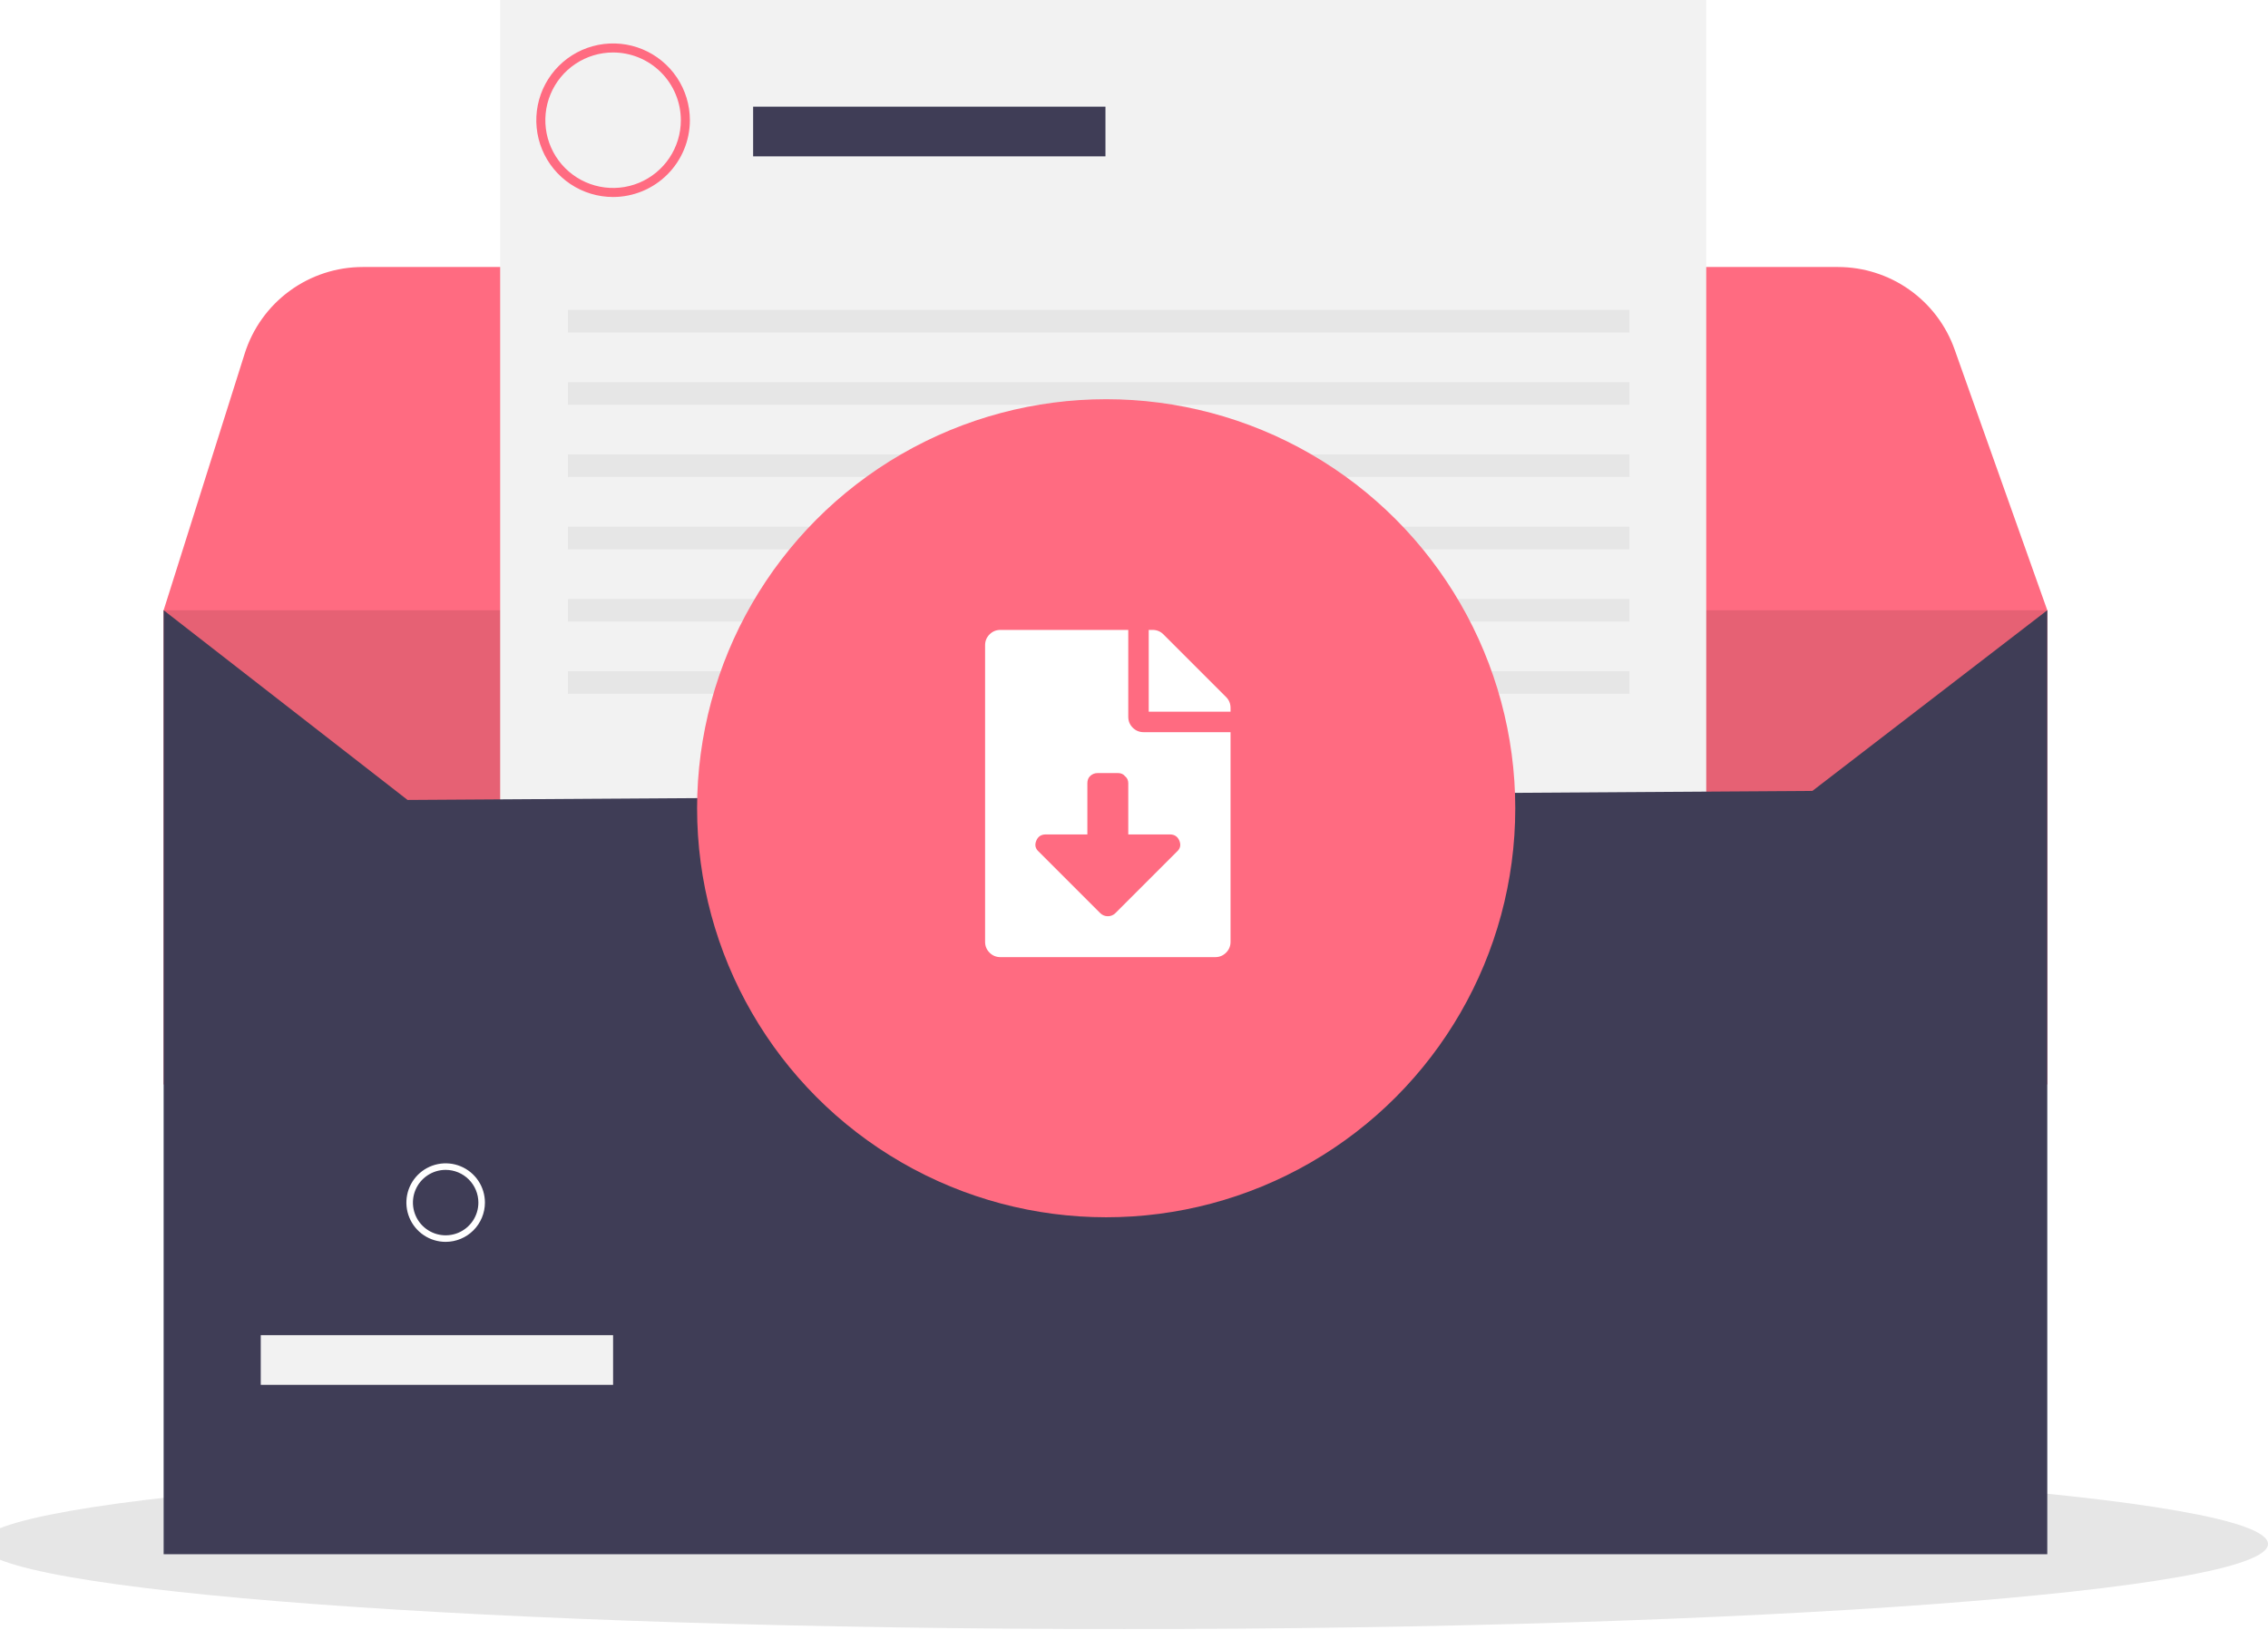
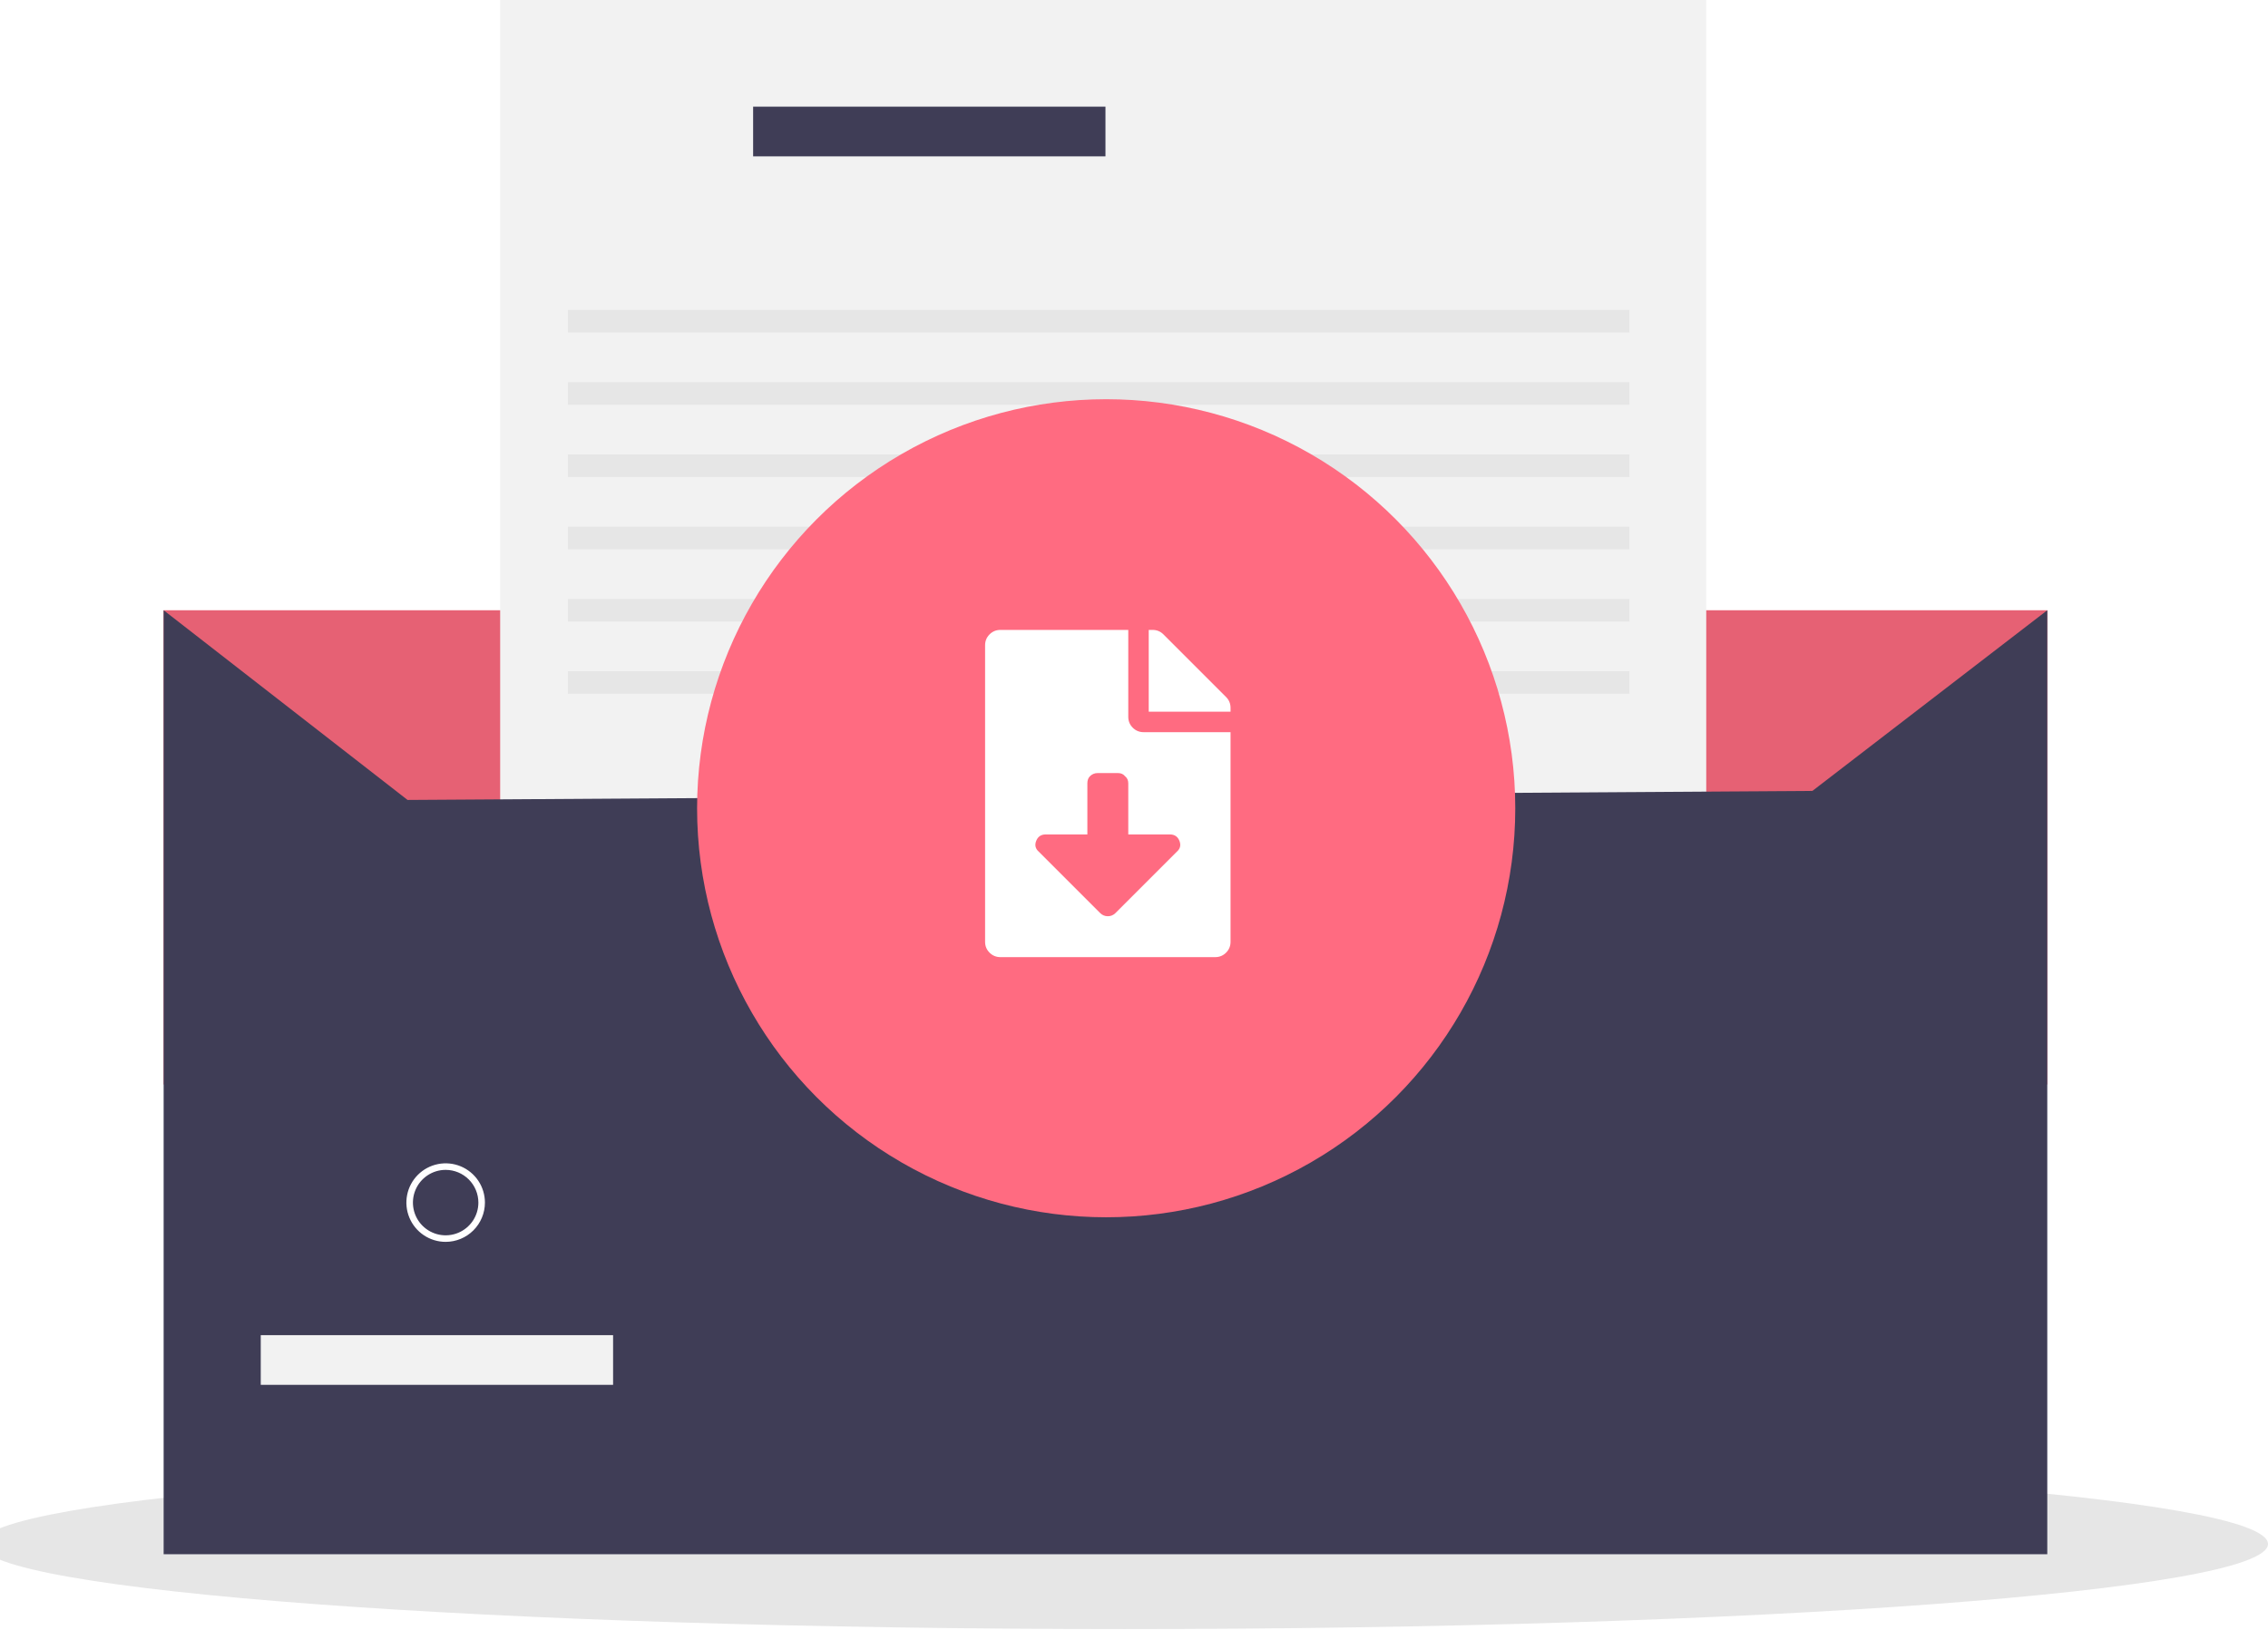
<svg xmlns="http://www.w3.org/2000/svg" width="693" height="498" viewBox="0 0 693 498" fill="none">
  <g clip-path="url(#clip0)">
    <g clip-path="url(#clip1)">
      <path opacity="0.1" d="M343.5 497.843C536.523 497.843 693 486.203 693 471.843C693 457.484 536.523 445.843 343.5 445.843C150.476 445.843 -6 457.484 -6 471.843C-6 486.203 150.476 497.843 343.5 497.843Z" fill="black" />
-       <path d="M625.559 186.495L597.954 255.506L498.135 256.307L465.617 256.569L388.448 257.19L355.943 257.453L278.774 258.074L246.27 258.336L169.101 258.971L136.596 259.233L84.506 259.647L74.43 239.026L61.359 212.319L54.141 197.536L50 186.495L74.775 108.028C77.197 100.361 81.999 93.666 88.485 88.913C94.97 84.16 102.801 81.597 110.841 81.597H561.598C569.405 81.601 577.02 84.02 583.398 88.522C589.775 93.025 594.604 99.39 597.222 106.744L600.093 114.833L625.559 186.495Z" fill="#FF6B81" />
      <path d="M625.559 186.496H50V331.421H625.559V186.496Z" fill="#FF6B81" />
      <path opacity="0.1" d="M625.559 186.496H50V331.421H625.559V186.496Z" fill="black" />
      <path d="M521.351 -0.527H152.828V463.232H521.351V-0.527Z" fill="#F2F2F2" />
      <path d="M337.779 32.598H230.121V47.781H337.779V32.598Z" fill="#3F3D56" />
      <path d="M497.887 94.709H173.531V101.61H497.887V94.709Z" fill="#E6E6E6" />
      <path d="M497.887 116.793H173.531V123.694H497.887V116.793Z" fill="#E6E6E6" />
      <path d="M497.887 138.876H173.531V145.778H497.887V138.876Z" fill="#E6E6E6" />
      <path d="M497.887 160.96H173.531V167.861H497.887V160.96Z" fill="#E6E6E6" />
      <path d="M497.887 183.044H173.531V189.945H497.887V183.044Z" fill="#E6E6E6" />
      <path d="M497.887 205.128H173.531V212.029H497.887V205.128Z" fill="#E6E6E6" />
-       <path d="M187.334 60.203C182.693 60.203 178.156 58.827 174.298 56.249C170.439 53.67 167.432 50.006 165.656 45.718C163.88 41.431 163.415 36.713 164.32 32.161C165.226 27.61 167.46 23.429 170.742 20.147C174.023 16.866 178.204 14.631 182.756 13.726C187.308 12.82 192.025 13.285 196.313 15.061C200.6 16.837 204.265 19.844 206.843 23.703C209.421 27.562 210.798 32.098 210.798 36.739C210.791 42.96 208.316 48.924 203.917 53.323C199.519 57.722 193.554 60.196 187.334 60.203V60.203ZM187.334 16.035C183.239 16.035 179.236 17.25 175.831 19.525C172.427 21.799 169.773 25.033 168.206 28.816C166.639 32.599 166.229 36.762 167.028 40.778C167.827 44.794 169.798 48.483 172.694 51.379C175.589 54.274 179.278 56.246 183.294 57.045C187.311 57.843 191.473 57.434 195.256 55.867C199.04 54.3 202.273 51.646 204.548 48.241C206.823 44.837 208.037 40.834 208.037 36.739C208.031 31.25 205.848 25.988 201.966 22.106C198.085 18.225 192.823 16.042 187.334 16.035V16.035Z" fill="#FF6B81" />
      <path d="M625.559 474.964H50V186.495L124.533 244.465L553.786 241.704L625.559 186.495V474.964Z" fill="#3F3D56" />
      <path d="M187.334 408.023H79.675V423.205H187.334V408.023Z" fill="#F2F2F2" />
      <path d="M136.172 379.513C133.799 379.513 131.479 378.809 129.506 377.491C127.532 376.172 125.994 374.298 125.086 372.105C124.178 369.913 123.94 367.5 124.403 365.172C124.866 362.844 126.009 360.706 127.687 359.028C129.365 357.35 131.504 356.207 133.831 355.744C136.159 355.281 138.572 355.518 140.765 356.427C142.957 357.335 144.831 358.873 146.15 360.846C147.469 362.82 148.172 365.14 148.172 367.513C148.169 370.695 146.903 373.745 144.654 375.994C142.404 378.244 139.354 379.509 136.172 379.513V379.513ZM136.172 357.513C134.195 357.513 132.261 358.1 130.617 359.198C128.972 360.297 127.69 361.859 126.934 363.686C126.177 365.514 125.979 367.524 126.365 369.464C126.75 371.404 127.703 373.186 129.101 374.584C130.5 375.983 132.282 376.935 134.221 377.321C136.161 377.707 138.172 377.509 139.999 376.752C141.826 375.995 143.388 374.713 144.487 373.069C145.586 371.424 146.172 369.491 146.172 367.513C146.169 364.862 145.115 362.32 143.24 360.445C141.365 358.571 138.824 357.516 136.172 357.513V357.513Z" fill="white" />
      <g filter="url(#filter0_d)">
        <circle cx="338" cy="243" r="125" fill="#FF6B81" />
      </g>
      <path d="M344.75 219.062C344.75 220.365 345.206 221.471 346.117 222.383C347.029 223.294 348.135 223.75 349.438 223.75H376V287.812C376 289.115 375.544 290.221 374.633 291.133C373.721 292.044 372.615 292.5 371.312 292.5H305.688C304.385 292.5 303.279 292.044 302.367 291.133C301.456 290.221 301 289.115 301 287.812V197.188C301 195.885 301.456 194.779 302.367 193.867C303.279 192.956 304.385 192.5 305.688 192.5H344.75V219.062ZM359.594 260.273C360.635 259.362 360.896 258.255 360.375 256.953C359.854 255.651 358.878 255 357.445 255H344.75V239.375C344.75 238.464 344.424 237.747 343.773 237.227C343.253 236.576 342.536 236.25 341.625 236.25H335.375C334.464 236.25 333.682 236.576 333.031 237.227C332.51 237.747 332.25 238.464 332.25 239.375V255H319.555C318.122 255 317.146 255.651 316.625 256.953C316.104 258.255 316.365 259.362 317.406 260.273L336.156 279.023C336.807 279.674 337.589 280 338.5 280C339.411 280 340.193 279.674 340.844 279.023L359.594 260.273ZM374.633 213.008C375.544 213.919 376 215.026 376 216.328V217.5H351V192.5H352.172C353.474 192.5 354.581 192.956 355.492 193.867L374.633 213.008Z" fill="white" />
    </g>
  </g>
  <defs>
    <filter id="filter0_d" x="193" y="102" width="290" height="290" filterUnits="userSpaceOnUse" color-interpolation-filters="sRGB">
      <feFlood flood-opacity="0" result="BackgroundImageFix" />
      <feColorMatrix in="SourceAlpha" type="matrix" values="0 0 0 0 0 0 0 0 0 0 0 0 0 0 0 0 0 0 127 0" />
      <feOffset dy="4" />
      <feGaussianBlur stdDeviation="10" />
      <feColorMatrix type="matrix" values="0 0 0 0 0 0 0 0 0 0 0 0 0 0 0 0 0 0 0.1 0" />
      <feBlend mode="normal" in2="BackgroundImageFix" result="effect1_dropShadow" />
      <feBlend mode="normal" in="SourceGraphic" in2="effect1_dropShadow" result="shape" />
    </filter>
    <clipPath id="clip0">
      <rect width="693" height="498" fill="white" />
    </clipPath>
    <clipPath id="clip1">
      <rect width="1034" height="823.843" fill="white" transform="translate(0 -312)" />
    </clipPath>
  </defs>
</svg>